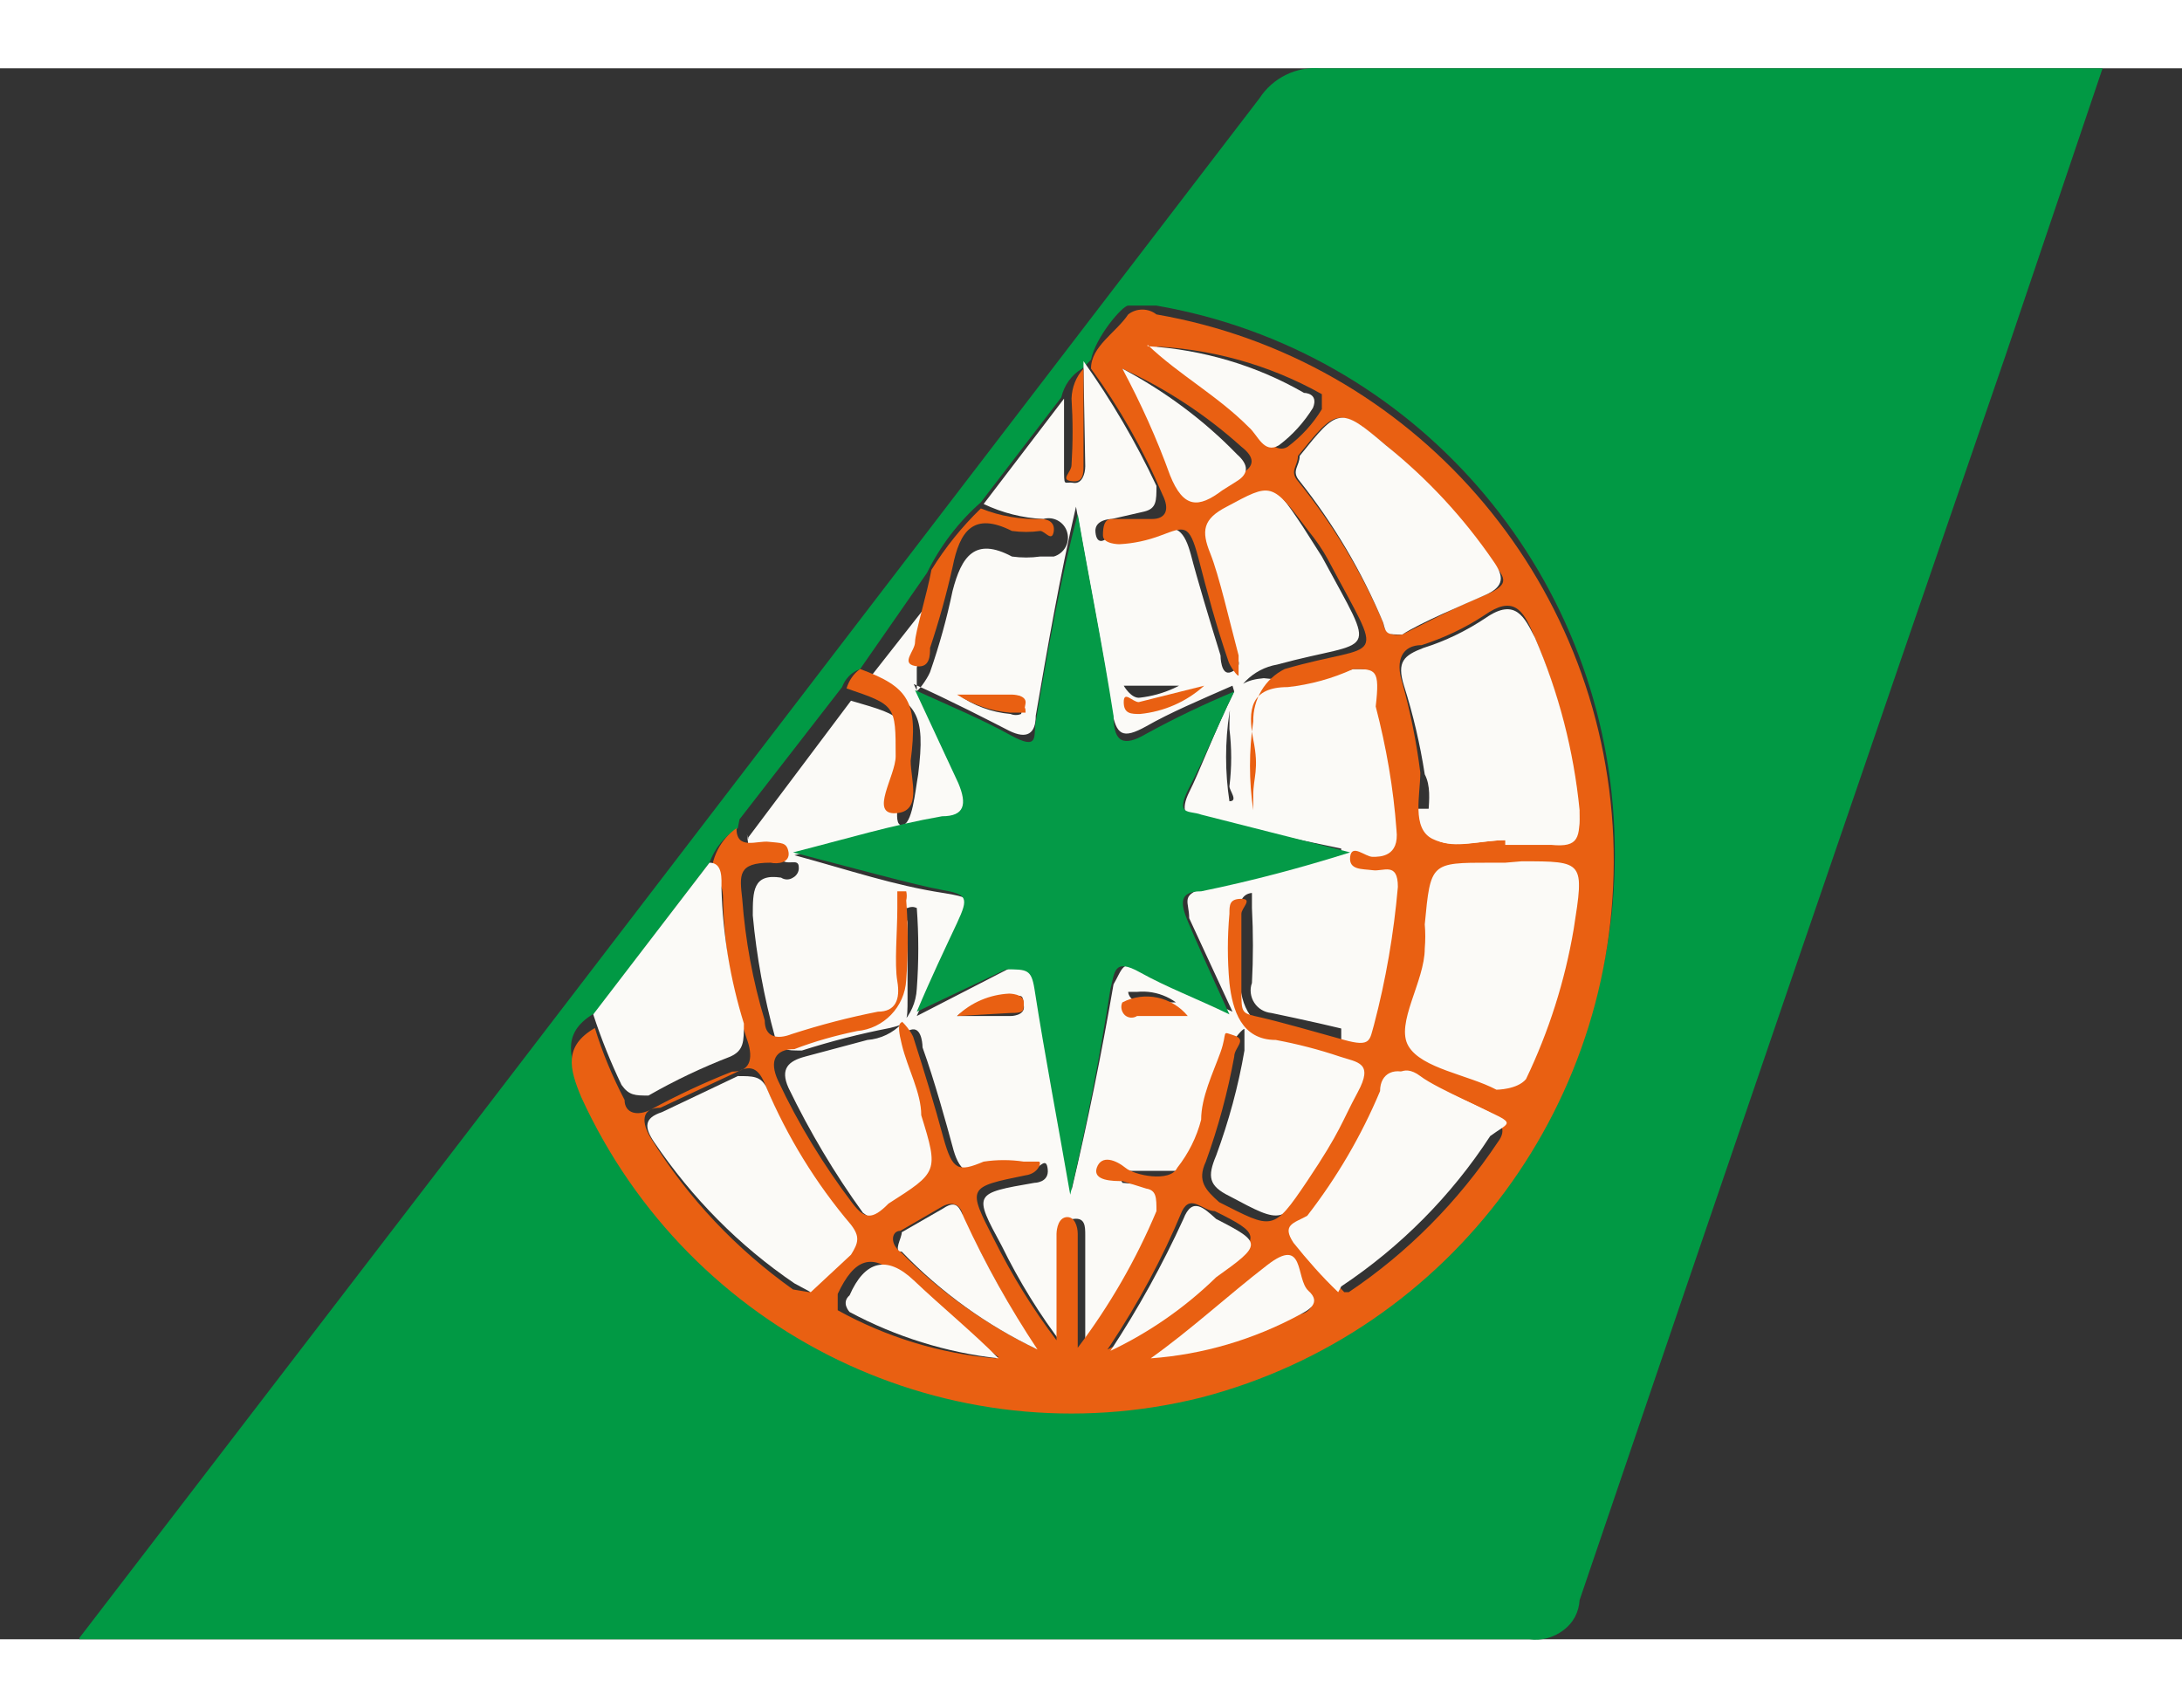
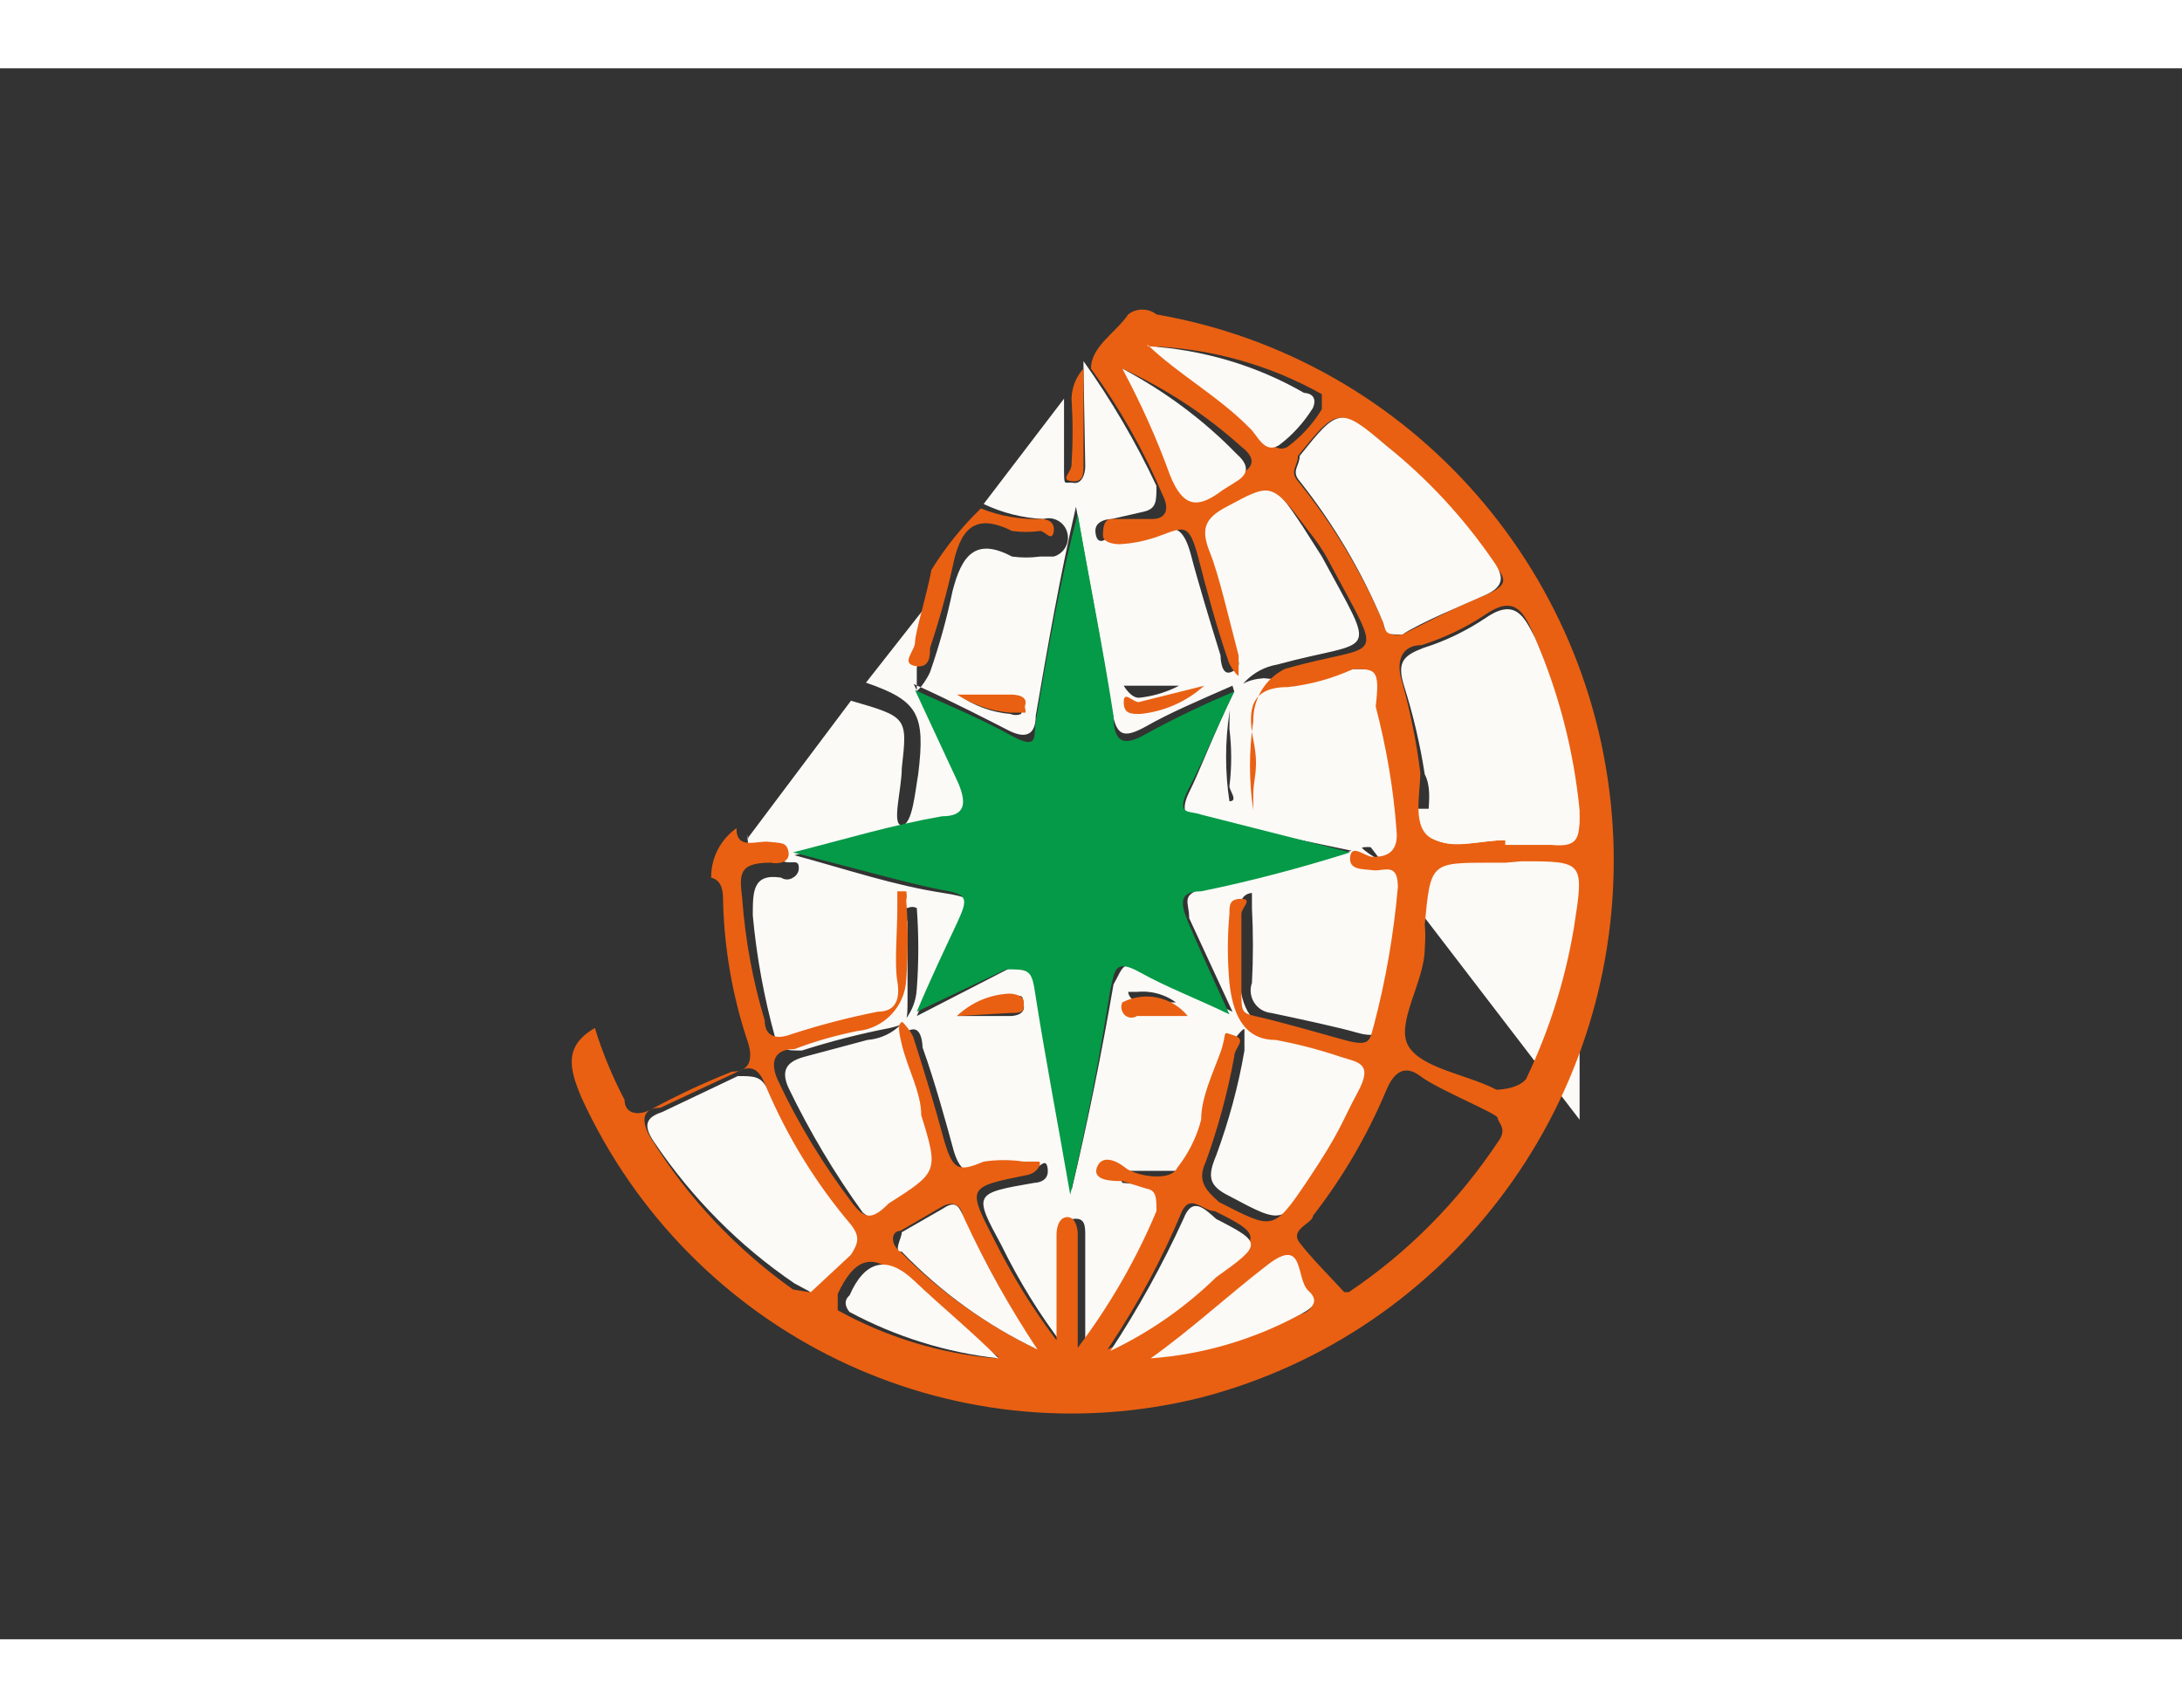
<svg xmlns="http://www.w3.org/2000/svg" width="23px" height="18px" viewBox="0 0 25 18" version="1.1">
  <rect x="0" y="0" width="25" height="18" fill="#333333" stroke="none" />
  <g id="surface1">
-     <path style=" stroke:none;fill-rule:nonzero;fill:rgb(98.431%,98.039%,96.863%);fill-opacity:1;" d="M 15.367 8.484 L 18.098 8.484 L 18.098 12.047 L 15.367 12.047 Z M 15.367 8.484 " />
-     <path style=" stroke:none;fill-rule:nonzero;fill:rgb(0.392%,60%,26.667%);fill-opacity:1;" d="M 0.91 17.984 L 5.465 12.047 L 14.43 0.344 C 14.582 0.109 14.852 -0.023 15.129 0 L 24.09 0 L 22.98 3.285 C 21.344 8.035 19.715 12.793 18.098 17.551 C 18.09 17.691 18.023 17.816 17.91 17.898 C 17.801 17.98 17.66 18.02 17.52 18 L 0.91 18 Z M 8.453 8.707 C 8.301 8.797 8.188 8.938 8.129 9.102 L 6.816 10.824 C 6.457 11.031 6.508 11.289 6.645 11.617 C 7.863 14.371 10.852 15.859 13.762 15.16 C 16.648 14.41 18.621 11.73 18.496 8.73 C 18.375 5.73 16.188 3.227 13.25 2.719 C 13.133 2.719 12.996 2.719 12.926 2.719 C 12.859 2.719 12.551 3.082 12.5 3.34 L 12.398 3.441 C 12.277 3.512 12.191 3.633 12.16 3.77 L 11.238 4.973 C 10.98 5.199 10.773 5.473 10.621 5.781 L 9.855 6.883 C 9.758 6.918 9.684 6.992 9.648 7.09 L 8.473 8.605 Z M 8.453 8.707 " />
+     <path style=" stroke:none;fill-rule:nonzero;fill:rgb(98.431%,98.039%,96.863%);fill-opacity:1;" d="M 15.367 8.484 L 18.098 8.484 L 18.098 12.047 Z M 15.367 8.484 " />
    <path style=" stroke:none;fill-rule:nonzero;fill:rgb(98.431%,98.039%,96.863%);fill-opacity:1;" d="M 12.414 3.441 L 12.414 3.355 C 12.734 3.805 13.016 4.285 13.25 4.785 C 13.25 4.957 13.25 5.043 13.113 5.078 L 12.738 5.164 C 12.738 5.164 12.535 5.164 12.551 5.316 C 12.566 5.473 12.672 5.422 12.738 5.316 C 12.898 5.344 13.059 5.344 13.219 5.316 C 13.488 5.195 13.574 5.316 13.645 5.574 C 13.711 5.832 13.867 6.352 13.984 6.727 C 13.984 6.727 13.984 6.969 14.105 6.918 C 14.223 6.867 14.223 6.781 14.105 6.676 C 13.984 6.281 13.898 5.887 13.781 5.508 C 13.66 5.129 13.781 5.129 13.969 4.992 C 14.547 4.715 14.547 4.68 14.926 5.25 L 15.145 5.594 C 15.793 6.797 15.762 6.523 14.633 6.832 C 14.355 6.879 14.133 7.102 14.086 7.383 C 14.035 7.719 14.035 8.062 14.086 8.398 C 14.191 8.398 14.086 8.277 14.086 8.227 C 14.113 8.008 14.113 7.789 14.086 7.57 C 14.086 7.246 14.086 7.02 14.48 6.988 C 14.824 7.027 15.176 6.992 15.504 6.883 C 15.762 6.883 15.828 6.883 15.879 7.105 C 16.02 7.598 16.109 8.098 16.152 8.605 C 16.152 8.863 16.152 8.949 15.863 8.93 C 15.574 8.914 15.625 8.93 15.605 8.93 C 15.59 8.93 15.762 9.07 15.863 9.086 C 15.965 9.102 16.188 8.984 16.152 9.273 C 16.113 9.816 16.02 10.352 15.879 10.875 C 15.879 11.098 15.711 11.098 15.539 11.047 C 15.367 10.996 14.906 10.895 14.566 10.824 C 14.484 10.816 14.414 10.773 14.371 10.707 C 14.328 10.641 14.316 10.555 14.344 10.48 C 14.359 10.195 14.359 9.906 14.344 9.621 C 14.344 9.621 14.344 9.449 14.344 9.449 C 14.344 9.449 14.207 9.449 14.207 9.621 C 14.18 9.887 14.18 10.16 14.207 10.43 C 14.207 10.738 14.344 11.031 14.738 11.082 C 14.984 11.121 15.23 11.18 15.469 11.254 C 15.711 11.254 15.812 11.41 15.676 11.668 C 15.504 12.016 15.309 12.355 15.094 12.684 C 14.684 13.25 14.703 13.25 14.086 12.922 C 13.848 12.805 13.832 12.699 13.934 12.457 C 14.078 12.066 14.188 11.664 14.258 11.254 C 14.258 11.254 14.258 11.047 14.258 11.012 C 14.258 10.98 14.121 11.133 14.105 11.203 C 14.086 11.273 13.969 11.719 13.883 11.977 C 13.852 12.215 13.758 12.441 13.609 12.633 C 13.609 12.633 13.234 12.633 13.027 12.633 C 12.824 12.633 12.688 12.633 12.688 12.633 C 12.688 12.633 12.859 12.734 12.859 12.77 C 12.977 12.785 13.098 12.785 13.219 12.77 C 13.406 12.77 13.422 12.871 13.336 13.043 C 13.094 13.598 12.793 14.125 12.434 14.609 L 12.434 13.371 C 12.434 13.27 12.434 13.164 12.297 13.184 C 12.16 13.199 12.191 13.301 12.191 13.371 L 12.191 14.645 C 11.914 14.285 11.676 13.898 11.477 13.492 C 11.152 12.891 11.152 12.891 11.852 12.77 C 11.852 12.77 12.023 12.77 12.004 12.613 C 11.988 12.457 11.902 12.613 11.836 12.613 C 11.68 12.598 11.527 12.598 11.375 12.613 C 11.082 12.734 10.98 12.613 10.914 12.355 C 10.844 12.098 10.707 11.598 10.57 11.219 C 10.57 11.219 10.57 10.996 10.453 11.012 C 10.332 11.031 10.332 11.184 10.453 11.289 C 10.57 11.391 10.59 11.82 10.672 12.098 C 10.879 12.75 10.879 12.734 10.297 13.113 C 10.109 13.25 10.023 13.215 9.887 13.113 C 9.562 12.664 9.277 12.184 9.035 11.684 C 8.934 11.461 9.035 11.375 9.223 11.324 L 9.938 11.133 C 10.246 11.109 10.488 10.859 10.504 10.547 C 10.527 10.238 10.527 9.93 10.504 9.621 C 10.469 9.605 10.434 9.605 10.398 9.621 C 10.281 9.621 10.398 9.723 10.398 9.793 C 10.398 9.859 10.398 10.359 10.398 10.652 C 10.398 10.945 10.398 10.945 10.195 10.996 C 9.855 11.062 9.52 11.148 9.188 11.254 C 9 11.254 8.934 11.254 8.879 11.098 C 8.754 10.645 8.668 10.176 8.625 9.707 C 8.625 9.43 8.625 9.223 8.949 9.273 C 8.992 9.301 9.043 9.301 9.086 9.273 C 9.129 9.25 9.156 9.203 9.152 9.156 C 9.152 9.035 9.016 9.156 8.934 9.051 C 8.848 8.949 8.609 9.156 8.574 8.898 C 8.539 8.637 8.574 8.898 8.574 8.812 L 9.75 7.246 C 10.398 7.434 10.398 7.434 10.332 8.02 C 10.332 8.262 10.211 8.672 10.332 8.672 C 10.453 8.672 10.484 8.293 10.52 8.09 C 10.605 7.398 10.52 7.246 9.922 7.039 L 10.707 6.039 L 10.504 6.867 C 10.504 6.867 10.504 7.09 10.504 7.125 C 10.504 7.16 10.621 7.004 10.656 6.918 C 10.762 6.613 10.848 6.305 10.914 5.988 C 11.016 5.594 11.168 5.367 11.594 5.594 C 11.703 5.609 11.812 5.609 11.918 5.594 C 11.918 5.594 12.055 5.594 12.074 5.594 C 12.191 5.559 12.262 5.438 12.227 5.316 C 12.195 5.199 12.07 5.129 11.953 5.164 C 11.715 5.152 11.484 5.094 11.27 4.992 L 12.191 3.785 C 12.191 4.043 12.191 4.301 12.191 4.559 C 12.191 4.816 12.191 4.73 12.297 4.75 C 12.398 4.766 12.434 4.645 12.434 4.559 Z M 14.121 7.074 C 13.73 7.246 13.406 7.383 13.133 7.539 C 12.859 7.691 12.789 7.641 12.738 7.348 C 12.621 6.574 12.465 5.801 12.328 5.023 C 12.141 5.832 12.004 6.625 11.867 7.418 C 11.867 7.625 11.766 7.691 11.562 7.59 C 11.355 7.484 10.895 7.246 10.469 7.055 C 10.672 7.469 10.793 7.812 10.965 8.121 C 11.133 8.434 11.152 8.605 10.809 8.605 C 10.281 8.707 9.75 8.863 9.102 9.016 C 9.734 9.188 10.246 9.363 10.809 9.449 C 11.375 9.535 11.066 9.637 10.965 9.824 C 10.859 10.016 10.672 10.461 10.504 10.859 L 11.543 10.324 C 11.75 10.203 11.816 10.324 11.867 10.496 C 11.988 11.289 12.141 12.062 12.277 12.855 C 12.465 12.062 12.621 11.289 12.758 10.496 C 12.859 10.324 12.859 10.203 13.082 10.324 C 13.301 10.445 13.711 10.617 14.121 10.809 L 13.625 9.738 C 13.625 9.551 13.523 9.48 13.781 9.395 C 14.328 9.293 14.871 9.137 15.488 8.965 L 13.762 8.605 C 13.574 8.605 13.523 8.5 13.625 8.293 C 13.73 8.09 13.934 7.555 14.141 7.141 Z M 13.781 7.074 L 13.047 7.074 C 13.047 7.074 12.875 7.074 12.875 7.074 C 12.875 7.074 12.961 7.227 13.062 7.211 C 13.332 7.18 13.582 7.066 13.781 6.883 Z M 10.965 10.859 L 11.578 10.859 C 11.578 10.859 11.75 10.859 11.73 10.738 C 11.715 10.617 11.73 10.617 11.562 10.637 C 11.344 10.637 11.133 10.719 10.965 10.859 Z M 13.625 10.859 C 13.492 10.664 13.262 10.559 13.027 10.582 C 13.027 10.582 13.027 10.582 12.926 10.582 C 12.926 10.582 12.926 10.688 13.082 10.703 L 13.645 10.703 Z M 10.98 7.176 C 11.156 7.305 11.363 7.379 11.578 7.398 C 11.617 7.414 11.66 7.414 11.699 7.398 C 11.711 7.367 11.711 7.328 11.699 7.297 C 11.699 7.16 11.699 7.191 11.543 7.191 L 10.98 7.191 Z M 10.98 7.176 " />
    <path style=" stroke:none;fill-rule:nonzero;fill:rgb(91.373%,37.647%,7.059%);fill-opacity:1;" d="M 8.438 8.707 C 8.438 8.965 8.676 8.844 8.812 8.863 C 8.949 8.879 9.016 8.863 9.035 8.984 C 9.051 9.102 8.914 9.121 8.828 9.102 C 8.453 9.102 8.473 9.242 8.504 9.516 C 8.539 9.988 8.625 10.457 8.762 10.91 C 8.762 11.098 8.898 11.133 9.07 11.066 C 9.395 10.961 9.723 10.875 10.059 10.809 C 10.262 10.809 10.316 10.668 10.281 10.461 C 10.246 10.258 10.281 9.895 10.281 9.621 C 10.281 9.344 10.281 9.449 10.281 9.43 L 10.383 9.43 C 10.391 9.465 10.391 9.5 10.383 9.535 C 10.406 9.836 10.406 10.141 10.383 10.445 C 10.367 10.754 10.125 11.004 9.82 11.031 C 9.574 11.082 9.336 11.148 9.102 11.238 C 8.879 11.238 8.812 11.375 8.914 11.598 C 9.148 12.098 9.438 12.57 9.77 13.008 C 9.906 13.184 9.992 13.199 10.18 13.008 C 10.742 12.648 10.758 12.648 10.555 11.996 C 10.555 11.734 10.398 11.461 10.332 11.184 C 10.262 10.91 10.332 10.945 10.332 10.926 C 10.332 10.91 10.453 11.047 10.469 11.117 C 10.59 11.496 10.707 11.875 10.809 12.254 C 10.914 12.633 10.98 12.648 11.27 12.527 C 11.422 12.504 11.578 12.504 11.73 12.527 C 11.73 12.527 11.867 12.527 11.902 12.527 C 11.938 12.527 11.902 12.664 11.75 12.684 C 11.082 12.82 11.082 12.82 11.391 13.422 C 11.594 13.828 11.832 14.215 12.105 14.574 L 12.105 13.355 C 12.105 13.355 12.105 13.184 12.211 13.164 C 12.312 13.148 12.348 13.27 12.348 13.355 L 12.348 14.66 C 12.711 14.18 13.016 13.652 13.25 13.094 C 13.25 12.941 13.25 12.855 13.133 12.836 L 12.859 12.75 C 12.758 12.75 12.516 12.75 12.566 12.598 C 12.621 12.441 12.789 12.512 12.895 12.598 C 12.996 12.684 13.406 12.77 13.488 12.598 C 13.617 12.434 13.711 12.246 13.762 12.047 C 13.762 11.789 13.898 11.512 13.984 11.273 C 14.07 11.031 13.984 11.031 14.141 11.082 C 14.293 11.133 14.141 11.219 14.141 11.324 C 14.066 11.734 13.957 12.137 13.816 12.527 C 13.711 12.75 13.816 12.855 13.969 12.992 C 14.582 13.301 14.582 13.336 14.977 12.75 C 15.367 12.168 15.367 12.082 15.555 11.734 C 15.742 11.391 15.555 11.391 15.352 11.324 C 15.109 11.242 14.867 11.18 14.617 11.133 C 14.223 11.133 14.121 10.789 14.086 10.48 C 14.062 10.215 14.062 9.953 14.086 9.688 C 14.086 9.586 14.086 9.516 14.223 9.516 C 14.359 9.516 14.223 9.621 14.223 9.688 C 14.223 9.758 14.223 10.258 14.223 10.547 C 14.223 10.84 14.223 10.824 14.445 10.875 C 14.668 10.926 15.094 11.047 15.402 11.133 C 15.711 11.219 15.691 11.133 15.742 10.961 C 15.879 10.441 15.969 9.914 16.016 9.379 C 16.016 9.086 15.848 9.207 15.727 9.188 C 15.605 9.172 15.453 9.188 15.469 9.035 C 15.488 8.879 15.641 9.035 15.727 9.035 C 15.812 9.035 16.035 9.035 16 8.727 C 15.965 8.246 15.883 7.777 15.762 7.312 C 15.812 6.883 15.762 6.883 15.504 6.883 C 15.266 6.992 15.012 7.062 14.754 7.09 C 14.328 7.09 14.293 7.348 14.359 7.691 C 14.43 8.035 14.359 8.121 14.359 8.328 C 14.359 8.535 14.359 8.484 14.359 8.5 C 14.359 8.52 14.359 8.5 14.359 8.5 C 14.309 8.164 14.309 7.82 14.359 7.484 C 14.355 7.23 14.492 6.996 14.719 6.883 C 15.848 6.555 15.879 6.883 15.215 5.629 C 15.152 5.512 15.074 5.402 14.992 5.301 C 14.566 4.73 14.566 4.75 14.055 5.023 C 13.781 5.164 13.762 5.301 13.867 5.559 C 13.969 5.816 14.086 6.332 14.191 6.727 C 14.191 6.832 14.191 6.918 14.191 6.953 C 14.191 6.988 14.086 6.848 14.07 6.781 C 13.934 6.383 13.832 6.004 13.73 5.609 C 13.625 5.215 13.574 5.25 13.301 5.352 C 13.148 5.41 12.988 5.445 12.824 5.453 C 12.824 5.453 12.637 5.453 12.637 5.352 C 12.637 5.25 12.652 5.164 12.738 5.164 L 13.199 5.164 C 13.355 5.164 13.406 5.059 13.32 4.887 C 13.102 4.375 12.828 3.891 12.5 3.441 C 12.5 3.184 12.789 3.027 12.926 2.82 C 13.02 2.746 13.156 2.746 13.25 2.82 C 16.18 3.328 18.359 5.824 18.484 8.816 C 18.605 11.809 16.641 14.48 13.762 15.23 C 10.883 15.949 7.902 14.504 6.66 11.789 C 6.523 11.461 6.457 11.203 6.816 10.996 C 6.902 11.281 7.02 11.559 7.156 11.82 C 7.156 11.977 7.309 12.012 7.465 11.926 C 7.762 11.766 8.07 11.621 8.387 11.496 C 8.625 11.496 8.625 11.305 8.555 11.117 C 8.391 10.617 8.301 10.094 8.285 9.566 C 8.285 9.449 8.285 9.309 8.148 9.273 C 8.145 9.051 8.254 8.836 8.438 8.707 Z M 13.148 3.184 L 13.25 3.184 C 13.609 3.527 14.07 3.77 14.43 4.129 C 14.43 4.129 14.582 4.441 14.754 4.336 C 14.91 4.219 15.043 4.074 15.145 3.906 C 15.145 3.805 15.145 3.77 15.145 3.734 C 14.535 3.391 13.848 3.203 13.148 3.184 Z M 12.859 3.441 C 13.086 3.805 13.285 4.184 13.457 4.578 C 13.609 4.957 13.781 4.957 14.055 4.75 L 14.223 4.645 C 14.379 4.559 14.379 4.457 14.223 4.336 C 13.816 3.969 13.355 3.668 12.859 3.441 Z M 17.246 8.844 L 17.758 8.844 C 18.066 8.844 18.133 8.758 18.082 8.465 C 18.016 7.785 17.844 7.117 17.57 6.488 C 17.449 6.195 17.332 6.039 17.008 6.266 C 16.785 6.414 16.543 6.527 16.289 6.609 C 16.066 6.609 15.984 6.781 16.066 7.039 C 16.16 7.375 16.23 7.723 16.273 8.07 C 16.273 8.328 16.172 8.707 16.41 8.828 C 16.648 8.949 16.973 8.844 17.246 8.844 Z M 17.246 9.102 L 17.074 9.102 C 16.391 9.102 16.391 9.102 16.324 9.809 C 16.332 9.898 16.332 9.992 16.324 10.086 C 16.324 10.461 15.984 10.945 16.137 11.203 C 16.289 11.461 16.82 11.531 17.145 11.703 C 17.145 11.703 17.383 11.703 17.484 11.582 C 17.746 11.035 17.93 10.457 18.031 9.859 C 18.152 9.086 18.152 9.086 17.434 9.086 Z M 16.066 6.488 C 16.34 6.352 16.664 6.18 17.008 6.039 C 17.348 5.902 17.211 5.816 17.094 5.645 C 16.746 5.152 16.34 4.707 15.879 4.32 C 15.332 3.871 15.316 3.891 14.871 4.441 C 14.871 4.559 14.77 4.613 14.871 4.73 C 15.27 5.223 15.598 5.766 15.848 6.352 C 15.848 6.352 15.848 6.523 16.066 6.488 Z M 15.316 14.023 L 15.453 14.023 C 16.129 13.57 16.707 12.984 17.16 12.305 C 17.281 12.148 17.16 12.082 17.16 12.027 C 17.16 11.977 16.477 11.703 16.273 11.547 C 16.066 11.391 15.949 11.547 15.879 11.719 C 15.664 12.23 15.383 12.711 15.043 13.148 C 15.043 13.234 14.77 13.301 14.891 13.457 C 15.008 13.613 15.23 13.836 15.402 14.023 Z M 9.273 14.023 C 9.402 13.852 9.547 13.691 9.699 13.543 C 9.855 13.422 9.836 13.355 9.699 13.199 C 9.305 12.73 8.988 12.203 8.762 11.633 C 8.676 11.426 8.574 11.426 8.418 11.512 L 7.566 11.91 C 7.344 11.91 7.344 12.082 7.465 12.27 C 7.883 12.945 8.438 13.531 9.086 13.992 Z M 12.688 14.68 C 13.176 14.445 13.625 14.137 14.02 13.766 C 14.445 13.387 14.445 13.355 13.918 13.094 C 13.781 13.094 13.645 12.891 13.543 13.094 C 13.32 13.633 13.043 14.145 12.723 14.629 Z M 11.867 14.68 C 11.562 14.188 11.285 13.684 11.031 13.164 C 11.031 13.062 10.945 12.957 10.793 13.043 L 10.316 13.32 C 10.211 13.32 10.195 13.473 10.316 13.559 C 10.77 14.023 11.301 14.398 11.887 14.68 Z M 13.148 14.766 C 13.746 14.73 14.328 14.566 14.855 14.281 C 14.977 14.281 15.129 14.164 14.957 14.008 C 14.789 13.852 14.754 13.508 14.566 13.766 C 14.379 14.023 13.711 14.488 13.25 14.832 Z M 11.441 14.766 C 11.055 14.488 10.688 14.188 10.332 13.871 C 9.992 13.543 9.785 13.645 9.598 14.043 C 9.598 14.145 9.598 14.18 9.598 14.23 C 10.156 14.539 10.773 14.727 11.406 14.781 Z M 11.441 14.766 " />
-     <path style=" stroke:none;fill-rule:nonzero;fill:rgb(98.431%,98.039%,96.863%);fill-opacity:1;" d="M 8.129 9.102 C 8.285 9.102 8.266 9.293 8.266 9.395 C 8.281 9.922 8.367 10.441 8.523 10.945 C 8.523 11.152 8.523 11.254 8.367 11.324 C 8.043 11.449 7.73 11.598 7.43 11.77 C 7.277 11.77 7.207 11.77 7.121 11.648 C 6.996 11.387 6.887 11.117 6.797 10.84 Z M 8.129 9.102 " />
    <path style=" stroke:none;fill-rule:nonzero;fill:rgb(91.373%,37.647%,7.059%);fill-opacity:1;" d="M 11.238 5.043 C 11.461 5.133 11.699 5.172 11.938 5.164 C 11.938 5.164 12.09 5.164 12.074 5.301 C 12.055 5.438 11.973 5.301 11.918 5.301 C 11.812 5.316 11.703 5.316 11.594 5.301 C 11.152 5.078 10.996 5.301 10.914 5.715 C 10.844 6.027 10.758 6.336 10.656 6.641 C 10.656 6.727 10.656 6.883 10.484 6.848 C 10.316 6.816 10.484 6.676 10.484 6.574 C 10.484 6.469 10.621 6.023 10.672 5.746 C 10.832 5.488 11.02 5.254 11.238 5.043 Z M 11.238 5.043 " />
-     <path style=" stroke:none;fill-rule:nonzero;fill:rgb(91.373%,37.647%,7.059%);fill-opacity:1;" d="M 9.855 6.883 C 10.418 7.09 10.52 7.262 10.434 7.934 C 10.434 8.156 10.57 8.52 10.262 8.535 C 9.957 8.551 10.262 8.105 10.262 7.883 C 10.262 7.297 10.262 7.297 9.699 7.105 C 9.727 7.016 9.777 6.938 9.855 6.883 Z M 9.855 6.883 " />
    <path style=" stroke:none;fill-rule:nonzero;fill:rgb(91.373%,37.647%,7.059%);fill-opacity:1;" d="M 12.414 3.441 L 12.414 4.543 C 12.414 4.645 12.414 4.75 12.277 4.73 C 12.141 4.715 12.277 4.629 12.277 4.543 C 12.293 4.289 12.293 4.039 12.277 3.785 C 12.281 3.656 12.328 3.535 12.414 3.441 Z M 12.414 3.441 " />
    <path style=" stroke:none;fill-rule:nonzero;fill:rgb(1.569%,60.392%,27.843%);fill-opacity:1;" d="M 14.141 7.141 C 13.934 7.57 13.797 7.914 13.625 8.242 C 13.457 8.57 13.625 8.5 13.762 8.551 L 15.469 8.984 C 14.91 9.16 14.34 9.312 13.762 9.43 C 13.508 9.43 13.523 9.566 13.609 9.773 C 13.695 9.98 13.898 10.43 14.086 10.84 C 13.695 10.652 13.371 10.531 13.062 10.359 C 12.758 10.188 12.773 10.359 12.723 10.547 C 12.602 11.324 12.449 12.113 12.262 12.906 C 12.125 12.113 11.973 11.324 11.852 10.547 C 11.816 10.324 11.766 10.324 11.527 10.324 L 10.504 10.809 C 10.672 10.41 10.828 10.086 10.965 9.793 C 11.102 9.5 11.082 9.465 10.793 9.414 C 10.504 9.363 9.75 9.156 9.086 8.984 C 9.699 8.828 10.211 8.672 10.793 8.57 C 11.051 8.57 11.082 8.434 10.98 8.191 L 10.484 7.125 C 10.895 7.312 11.238 7.453 11.578 7.641 C 11.918 7.828 11.836 7.641 11.867 7.484 C 12.004 6.676 12.141 5.887 12.348 5.109 C 12.484 5.887 12.637 6.641 12.758 7.418 C 12.758 7.727 12.875 7.777 13.133 7.625 C 13.461 7.445 13.797 7.285 14.141 7.141 Z M 14.141 7.141 " />
    <path style=" stroke:none;fill-rule:nonzero;fill:rgb(91.373%,37.647%,7.059%);fill-opacity:1;" d="M 13.797 7.074 C 13.594 7.258 13.336 7.371 13.062 7.398 C 12.961 7.398 12.875 7.398 12.875 7.262 C 12.875 7.125 12.977 7.262 13.047 7.262 Z M 13.797 7.074 " />
    <path style=" stroke:none;fill-rule:nonzero;fill:rgb(91.373%,37.647%,7.059%);fill-opacity:1;" d="M 10.965 10.859 C 11.125 10.703 11.34 10.613 11.562 10.602 C 11.562 10.602 11.73 10.602 11.73 10.703 C 11.73 10.809 11.73 10.824 11.578 10.824 Z M 10.965 10.859 " />
    <path style=" stroke:none;fill-rule:nonzero;fill:rgb(91.373%,37.647%,7.059%);fill-opacity:1;" d="M 13.609 10.859 L 13.027 10.859 C 12.984 10.887 12.926 10.883 12.887 10.848 C 12.848 10.809 12.836 10.75 12.859 10.703 C 13.113 10.57 13.426 10.637 13.609 10.859 Z M 13.609 10.859 " />
    <path style=" stroke:none;fill-rule:nonzero;fill:rgb(91.373%,37.647%,7.059%);fill-opacity:1;" d="M 10.965 7.176 L 11.594 7.176 C 11.594 7.176 11.766 7.176 11.75 7.277 C 11.73 7.383 11.75 7.277 11.75 7.383 L 11.578 7.383 C 11.359 7.367 11.148 7.293 10.965 7.176 Z M 10.965 7.176 " />
    <path style=" stroke:none;fill-rule:nonzero;fill:rgb(98.431%,98.039%,96.863%);fill-opacity:1;" d="M 17.246 8.844 C 16.973 8.844 16.664 8.949 16.461 8.844 C 16.254 8.742 16.461 8.348 16.324 8.09 C 16.27 7.742 16.191 7.406 16.086 7.074 C 16 6.797 16.086 6.727 16.309 6.641 C 16.562 6.562 16.801 6.445 17.023 6.297 C 17.367 6.059 17.469 6.297 17.586 6.523 C 17.859 7.152 18.031 7.82 18.098 8.5 C 18.098 8.812 18.098 8.93 17.773 8.898 L 17.246 8.898 Z M 17.246 8.844 " />
    <path style=" stroke:none;fill-rule:nonzero;fill:rgb(98.431%,98.039%,96.863%);fill-opacity:1;" d="M 16.066 6.488 C 15.898 6.488 15.879 6.488 15.848 6.352 C 15.605 5.77 15.281 5.223 14.891 4.73 C 14.789 4.613 14.891 4.559 14.891 4.441 C 15.332 3.891 15.352 3.871 15.879 4.32 C 16.352 4.699 16.766 5.145 17.109 5.645 C 17.23 5.816 17.246 5.938 17.008 6.039 C 16.77 6.145 16.273 6.352 16.066 6.488 Z M 16.066 6.488 " />
-     <path style=" stroke:none;fill-rule:nonzero;fill:rgb(98.431%,98.039%,96.863%);fill-opacity:1;" d="M 15.332 14.023 C 15.148 13.848 14.98 13.656 14.82 13.457 C 14.684 13.25 14.82 13.234 14.977 13.148 C 15.316 12.711 15.598 12.23 15.812 11.719 C 15.812 11.512 15.984 11.426 16.203 11.547 C 16.426 11.668 16.785 11.82 17.074 11.961 C 17.367 12.098 17.281 12.082 17.074 12.234 C 16.629 12.918 16.047 13.504 15.367 13.957 Z M 15.332 14.023 " />
    <path style=" stroke:none;fill-rule:nonzero;fill:rgb(98.431%,98.039%,96.863%);fill-opacity:1;" d="M 9.289 14.023 L 9.102 13.922 C 8.469 13.492 7.926 12.941 7.496 12.305 C 7.379 12.133 7.379 12.027 7.582 11.961 L 8.453 11.547 C 8.625 11.547 8.711 11.547 8.777 11.668 C 9.02 12.242 9.348 12.777 9.75 13.25 C 9.855 13.387 9.836 13.457 9.75 13.594 Z M 9.289 14.023 " />
    <path style=" stroke:none;fill-rule:nonzero;fill:rgb(98.431%,98.039%,96.863%);fill-opacity:1;" d="M 12.723 14.695 C 13.039 14.215 13.32 13.707 13.559 13.184 C 13.66 12.922 13.797 13.062 13.934 13.184 C 14.465 13.457 14.465 13.473 13.934 13.852 C 13.578 14.199 13.168 14.484 12.723 14.695 Z M 12.723 14.695 " />
    <path style=" stroke:none;fill-rule:nonzero;fill:rgb(98.431%,98.039%,96.863%);fill-opacity:1;" d="M 11.887 14.68 C 11.305 14.402 10.777 14.023 10.332 13.559 C 10.23 13.559 10.332 13.406 10.332 13.336 L 10.809 13.062 C 10.965 12.957 10.996 13.062 11.051 13.184 C 11.289 13.699 11.57 14.203 11.887 14.68 Z M 11.887 14.68 " />
    <path style=" stroke:none;fill-rule:nonzero;fill:rgb(98.431%,98.039%,96.863%);fill-opacity:1;" d="M 12.859 3.441 C 13.344 3.699 13.789 4.027 14.172 4.422 C 14.309 4.543 14.309 4.645 14.172 4.73 L 14.004 4.836 C 13.73 5.043 13.559 5.043 13.406 4.664 C 13.254 4.242 13.07 3.836 12.859 3.441 Z M 12.859 3.441 " />
    <path style=" stroke:none;fill-rule:nonzero;fill:rgb(98.431%,98.039%,96.863%);fill-opacity:1;" d="M 13.148 3.184 C 13.777 3.223 14.391 3.402 14.941 3.719 C 14.941 3.719 15.113 3.719 15.043 3.891 C 14.941 4.055 14.809 4.203 14.652 4.32 C 14.48 4.422 14.41 4.199 14.309 4.113 C 13.949 3.75 13.508 3.512 13.148 3.168 Z M 13.148 3.184 " />
    <path style=" stroke:none;fill-rule:nonzero;fill:rgb(98.431%,98.039%,96.863%);fill-opacity:1;" d="M 13.184 14.781 C 13.645 14.453 14.07 14.059 14.516 13.715 C 14.957 13.371 14.84 13.871 14.992 14.008 C 15.145 14.145 14.992 14.23 14.891 14.281 C 14.363 14.566 13.781 14.738 13.184 14.781 Z M 13.184 14.781 " />
    <path style=" stroke:none;fill-rule:nonzero;fill:rgb(98.431%,98.039%,96.863%);fill-opacity:1;" d="M 11.441 14.781 C 10.844 14.715 10.266 14.535 9.734 14.25 C 9.734 14.25 9.633 14.145 9.734 14.059 C 9.906 13.664 10.16 13.594 10.469 13.887 C 10.777 14.18 11.152 14.488 11.441 14.781 Z M 11.441 14.781 " />
  </g>
</svg>